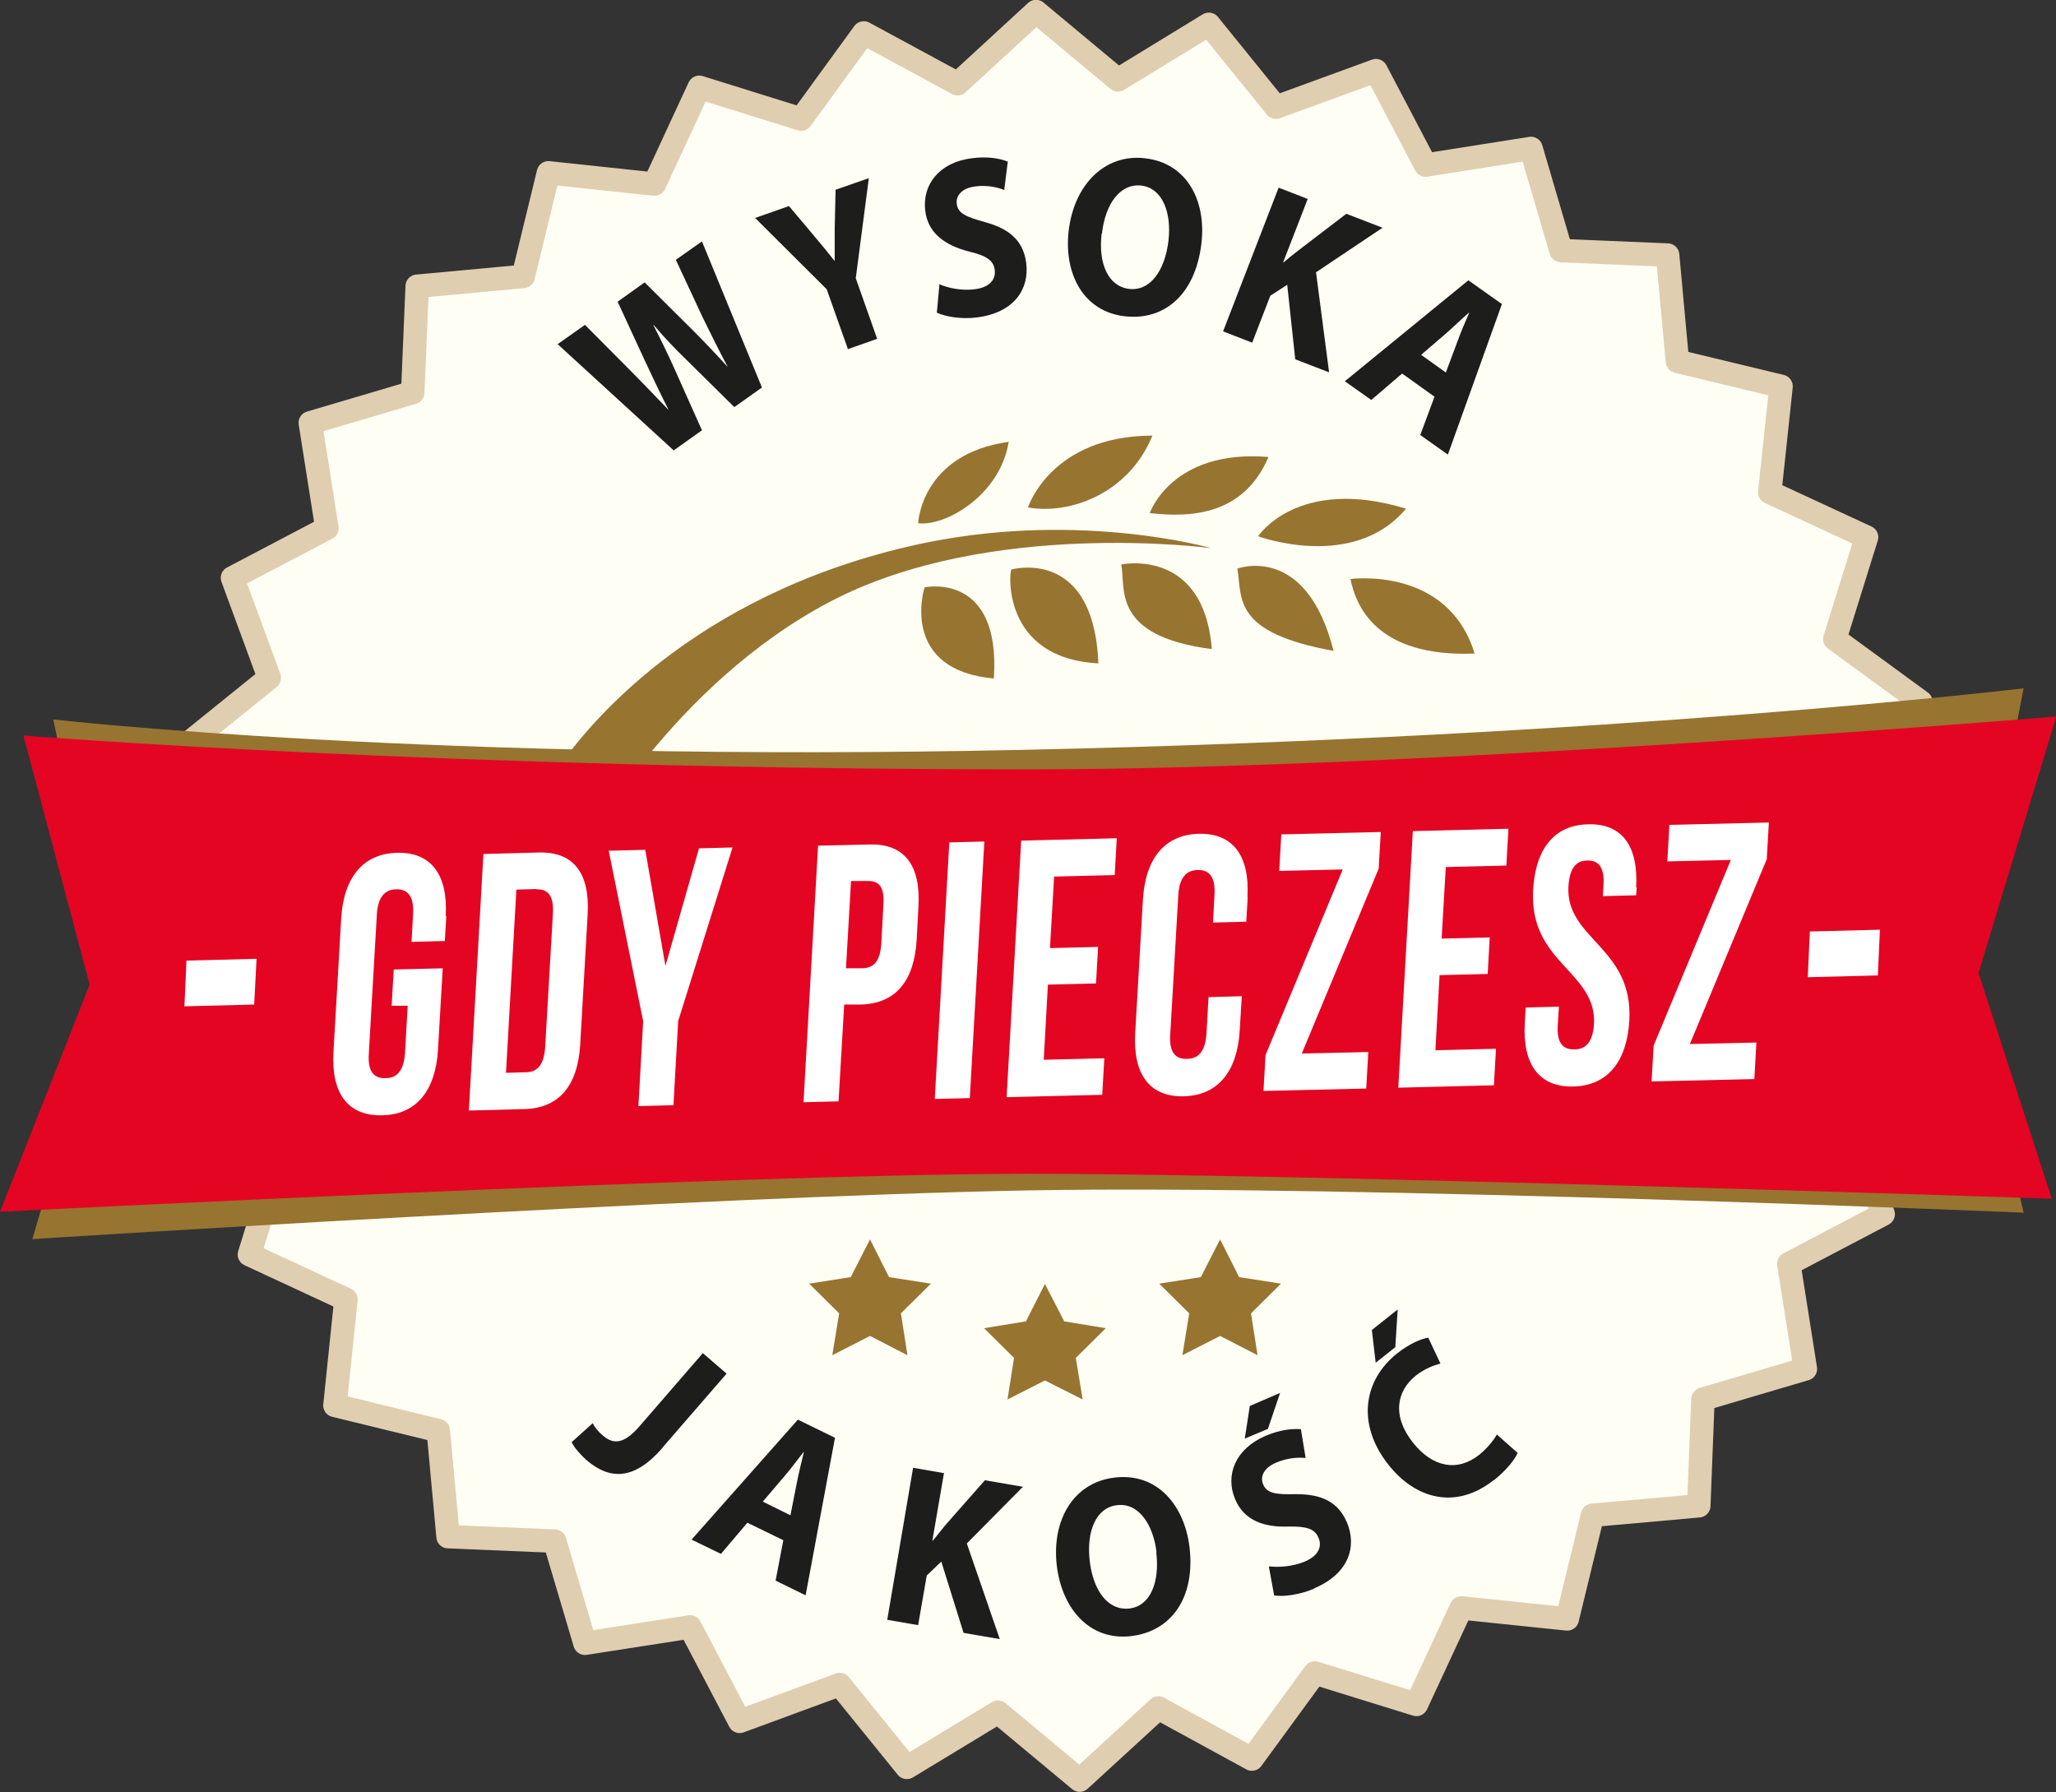
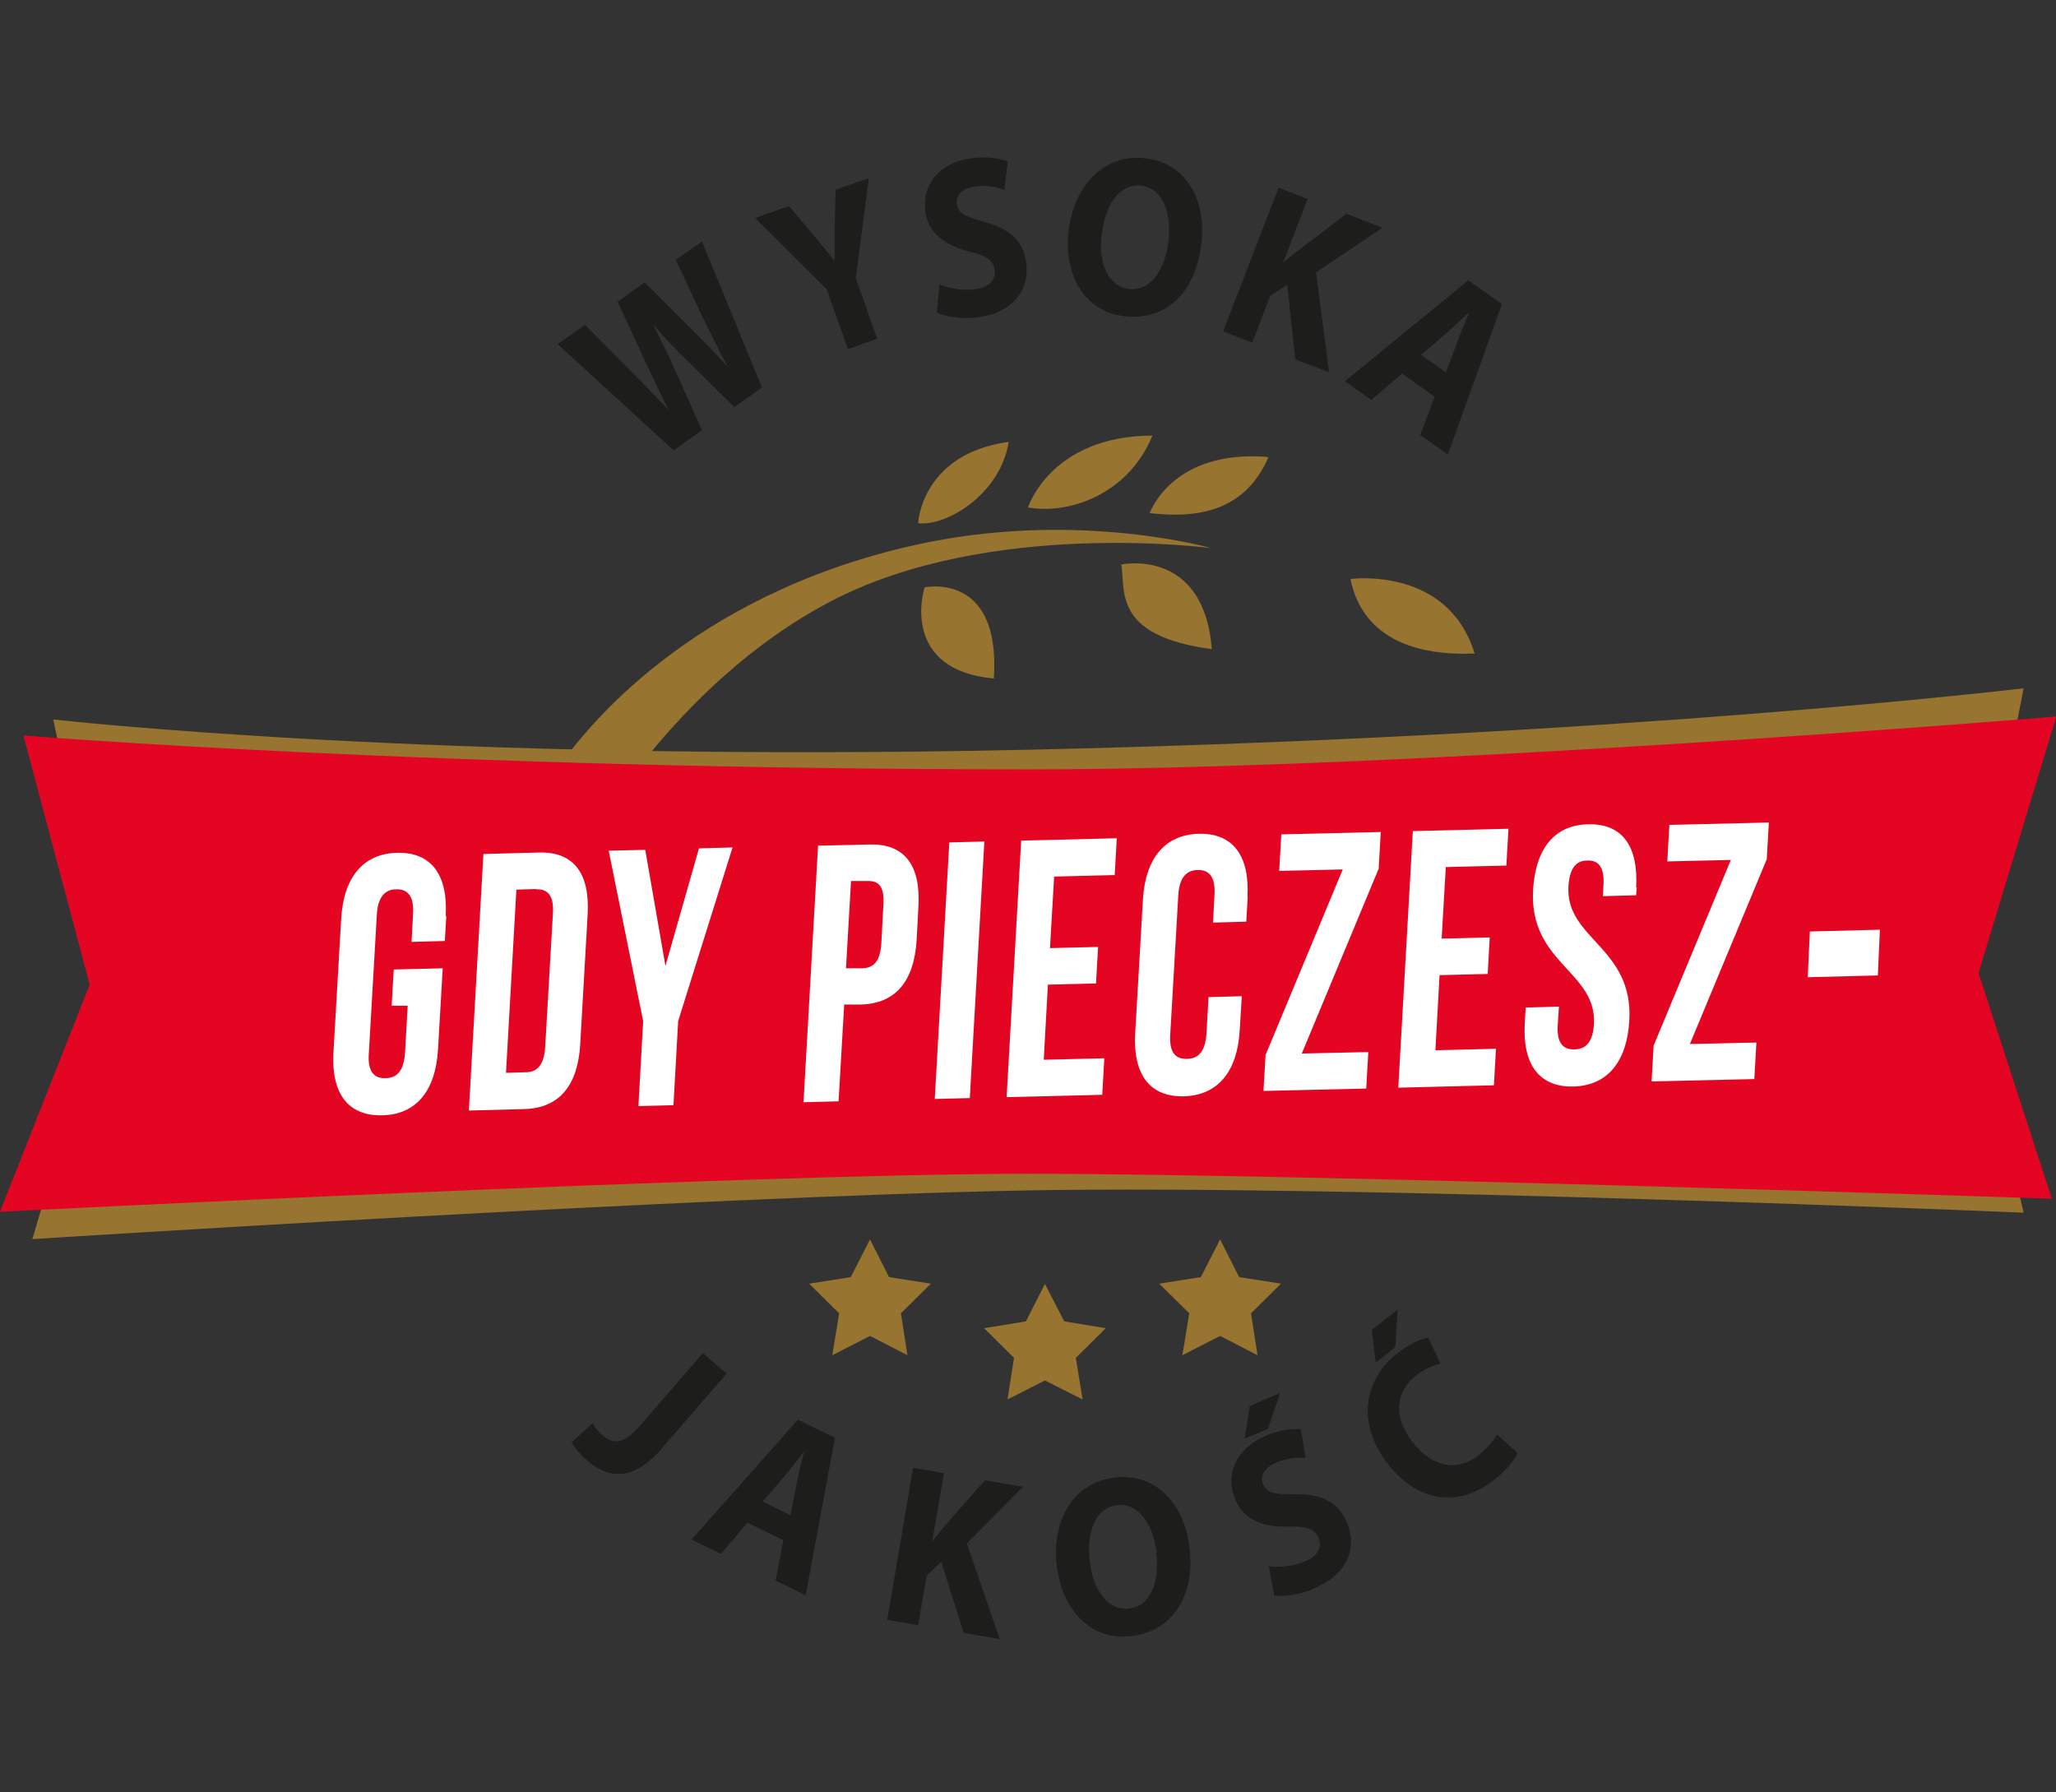
<svg xmlns="http://www.w3.org/2000/svg" id="Warstwa_1" viewBox="0 0 69.24 60.35">
  <rect x="0" y="0" width="69.24" height="60.35" fill="#333333" stroke="none" />
  <defs>
    <style>.cls-1{fill:#fff;}.cls-2{fill:#977430;}.cls-2,.cls-3,.cls-4,.cls-5{stroke-width:0px;}.cls-3{fill:none;}.cls-4{fill:#e40523;}.cls-5,.cls-6{fill:#1d1d1b;}.cls-7{fill:#fffef5;stroke:#e0ceb1;stroke-linecap:round;stroke-linejoin:round;stroke-width:.79px;}</style>
  </defs>
-   <polygon class="cls-7" points="57.21 50.71 53.63 51.03 52.78 54.52 49.21 54.15 47.7 57.4 44.28 56.34 42.16 59.24 39.01 57.52 36.36 59.95 33.61 57.66 30.54 59.52 28.28 56.73 24.91 57.97 23.24 54.79 19.7 55.34 18.68 51.9 15.09 51.75 14.76 48.18 11.28 47.33 11.65 43.76 8.4 42.25 9.46 38.82 6.56 36.71 8.28 33.55 5.85 30.91 8.14 28.15 6.27 25.09 9.07 22.83 7.83 19.46 11.01 17.79 10.45 14.24 13.9 13.22 14.05 9.64 17.62 9.31 18.47 5.82 22.04 6.2 23.55 2.94 26.98 4.01 29.09 1.11 32.25 2.82 34.89 .39 37.65 2.69 40.71 .82 42.97 3.61 46.34 2.38 48.01 5.56 51.56 5 52.57 8.44 56.16 8.59 56.49 12.17 59.98 13.01 59.6 16.58 62.86 18.09 61.79 21.52 64.69 23.64 62.97 26.79 65.41 29.43 63.11 32.19 64.98 35.26 62.19 37.52 63.42 40.89 60.24 42.56 60.8 46.1 57.35 47.12 57.21 50.71" />
  <path class="cls-2" d="m18.62,26.13c1.37-2.12,5.26-6.37,12.64-7.87,5.22-1.04,9.53.2,9.53.2,0,0-7.48-1.01-12.83,1.8-5.35,2.81-8.26,8.29-8.23,8.2s-1.11-2.32-1.11-2.32Z" />
  <path class="cls-2" d="m30.92,17.62s.1-2.33,3.05-2.74c-.29,1.81-2.15,2.86-3.05,2.74Z" />
  <path class="cls-2" d="m34.62,17.09s.76-2.41,4.19-2.42c-.79,1.94-2.76,2.67-4.19,2.42Z" />
  <path class="cls-2" d="m38.72,17.28s.74-2.16,4-1.89c-.84,1.95-2.58,2.05-4,1.89Z" />
-   <path class="cls-2" d="m42.37,18.06s1.33-2.04,4.98-.93c-1.77,2.12-4.98.93-4.98.93Z" />
  <path class="cls-2" d="m45.48,19.5s3.28-.45,4.18,2.51c-3.33.13-4-1.63-4.18-2.51Z" />
-   <path class="cls-2" d="m41.67,19.15s2.32-.88,3.24,2.77c-3.41-.62-3.07-1.75-3.24-2.77Z" />
  <path class="cls-2" d="m37.76,19.01s2.78-.59,3.05,2.85c-3.4-.44-2.89-2.05-3.05-2.85Z" />
-   <path class="cls-2" d="m34.06,19.18s2.77-.79,2.93,3.16c-3.28-.17-3-3.12-2.93-3.16Z" />
  <path class="cls-2" d="m31.14,19.78s2.57-.55,2.33,3.07c-3.1-.28-2.4-2.89-2.33-3.07Z" />
  <polygon class="cls-2" points="41.09 41.74 41.73 43.01 43.14 43.23 42.13 44.23 42.35 45.64 41.09 44.99 39.82 45.64 40.05 44.23 39.04 43.23 40.44 43.01 41.09 41.74" />
  <polygon class="cls-2" points="29.3 41.74 29.94 43.01 31.35 43.23 30.34 44.23 30.56 45.64 29.3 44.99 28.03 45.64 28.26 44.23 27.25 43.23 28.65 43.01 29.3 41.74" />
  <polygon class="cls-2" points="35.19 43.24 35.84 44.5 37.24 44.73 36.23 45.73 36.46 47.13 35.19 46.49 33.93 47.13 34.15 45.73 33.14 44.73 34.55 44.5 35.19 43.24" />
  <polygon class="cls-3" points="35.98 42 35.99 42 35.99 42 35.99 42 35.99 42.01 35.98 42.01 35.98 42.01 35.98 42 35.98 42 35.98 42 35.98 42" />
  <path class="cls-6" d="m22.32,48.75c-.97,1.12-1.79,1.09-2.57.42-.18-.16-.4-.4-.5-.6l.71-.64c.07.14.19.29.35.42.34.29.69.3,1.22-.31l2.14-2.47.8.69-2.15,2.48h0Zm4.82,4.98l-1.02-.5.26-1.36-1.21-.59-.89,1.05-.99-.48,3.58-4.04,1.25.61-.99,5.31h0Zm-.07-4.84c-.2.25-.43.57-.64.81l-.74.87.93.46.22-1.12c.06-.31.16-.7.23-1h-.01Zm5.49,3.09l1.11,3.22-1.22-.21-.75-2.4-.49.47-.29,1.67-1.04-.18.87-5.12,1.04.18-.39,2.27h.02c.14-.18.28-.34.41-.51l1.34-1.52,1.28.22-1.9,1.92h0Zm5.53,3.12c-1.38.16-2.32-.9-2.5-2.37-.18-1.55.57-2.81,1.95-2.97,1.43-.17,2.35.93,2.52,2.35.2,1.69-.61,2.83-1.97,2.99h0Zm.86-2.82c-.11-.93-.6-1.68-1.33-1.59-.71.08-1.04.88-.92,1.89.12,1.01.63,1.67,1.33,1.59.71-.08,1.03-.88.91-1.89h0Zm5.31,1.22c-.49.21-1.04.28-1.35.23l-.18-.98c.33.04.79.01,1.21-.16.45-.19.6-.5.46-.81-.13-.3-.4-.38-1.01-.37-.83.03-1.49-.21-1.79-.91-.35-.82,0-1.7,1.01-2.14.49-.21.89-.25,1.2-.23l.16.97c-.21-.02-.58-.02-1,.16-.42.18-.54.48-.43.73.13.31.43.34,1.09.33.89-.01,1.44.27,1.73.95.34.8.08,1.72-1.1,2.22h0Zm-2.34-5.05l.17-1.1,1.02-.44-.41,1.21-.78.33h0Zm8.38,1.4c-1.27,1-2.62.64-3.54-.52-1.1-1.39-.82-2.87.29-3.75.43-.34.83-.5,1.05-.53l.41.87c-.23.06-.52.17-.82.4-.66.52-.82,1.37-.1,2.27.65.82,1.49.99,2.23.4.25-.2.48-.48.59-.68l.7.62c-.09.21-.36.57-.8.92h0Zm-3.97-3.95l-.13-1.11.87-.69-.08,1.27-.67.53h0Z" />
  <path class="cls-5" d="m22.69,15.17l-3.91-3.58.92-.65,1.52,1.53c.45.45.91.94,1.28,1.32h.01c-.26-.51-.53-1.08-.81-1.68l-.9-1.95.91-.65,1.57,1.56c.44.44.82.84,1.21,1.27h.01c-.28-.52-.55-1.07-.83-1.64l-.91-1.95.88-.62,2.02,4.92-.93.66-1.61-1.59c-.38-.37-.72-.72-1.11-1.18h-.01c.27.53.49.98.71,1.47l.93,2.08-.94.67Z" />
  <path class="cls-5" d="m28.55,11.74l-.71-2-2.41-2.4,1.14-.4.86,1.02c.26.31.45.54.67.82h.01c0-.34,0-.66,0-1.06l.03-1.33,1.12-.39-.44,3.37.72,2.04-.99.35Z" />
  <path class="cls-5" d="m31.63,9.57c.3.13.76.23,1.2.17.48-.06.71-.31.67-.65-.04-.32-.28-.48-.87-.62-.81-.21-1.38-.62-1.47-1.37-.11-.88.47-1.63,1.56-1.77.53-.07.92,0,1.22.11l-.12.96c-.19-.08-.55-.18-.99-.12-.45.06-.64.32-.61.58.04.33.31.44.95.62.86.23,1.3.66,1.39,1.38.11.86-.39,1.67-1.66,1.83-.53.07-1.07-.03-1.35-.16l.09-.98Z" />
  <path class="cls-5" d="m40.46,8.2c-.2,1.7-1.23,2.61-2.59,2.45-1.37-.16-2.05-1.41-1.88-2.88.18-1.54,1.21-2.6,2.57-2.44,1.42.16,2.07,1.44,1.9,2.87Zm-3.36-.33c-.12,1.02.23,1.78.93,1.86.71.08,1.2-.62,1.32-1.62.11-.93-.19-1.77-.91-1.86-.72-.08-1.22.62-1.33,1.62Z" />
  <path class="cls-5" d="m43.06,6.32l.98.38-.83,2.14h.01c.17-.14.34-.28.51-.41l1.61-1.23,1.22.47-2.24,1.5.44,3.37-1.14-.44-.27-2.51-.57.37-.61,1.58-.98-.38,1.87-4.84Z" />
  <path class="cls-5" d="m47.22,12.58l-1.04.89-.89-.63,4.16-3.4,1.13.8-1.82,5.07-.93-.66.48-1.29-1.09-.78Zm1.47-.03l.4-1.07c.11-.3.26-.66.39-.95h-.01c-.24.2-.52.48-.75.68l-.86.74.84.6Z" />
  <polygon class="cls-3" points="35.96 42 35.96 42 35.96 42 35.96 42 35.96 42 35.96 42 35.96 42 35.96 42 35.96 42 35.96 42 35.96 42" />
  <path class="cls-2" d="m1.8,24.23s12.8,1.46,32.79,1.02c19.99-.44,33.56-2.07,33.56-2.07l-1.88,9.62,1.88,8.04s-22.41-.95-33.56-.75c-11.15.21-33.5,1.64-33.5,1.64l2.55-8.69-1.85-8.83Z" />
  <path class="cls-4" d="m.79,24.77l2.23,8.39-3.02,7.65s25.07-1.28,34.65-1.28,34.45.84,34.45.84l-2.47-7.6,2.62-8.64s-21.37,1.78-34.6,1.78c-19.79,0-33.85-1.14-33.85-1.14Z" />
  <path class="cls-1" d="m15.03,30.85l-.05.84-1.12.03.05-.93c.04-.62-.19-.85-.56-.84-.38,0-.63.25-.66.87l-.27,4.67c-.04.62.19.83.56.82.38,0,.62-.24.66-.85l.09-1.59h-.54s.07-1.22.07-1.22l1.65-.04-.16,2.74c-.08,1.38-.73,2.19-1.88,2.21-1.16.03-1.72-.75-1.64-2.13l.26-4.49c.08-1.38.73-2.19,1.88-2.22,1.16-.03,1.72.75,1.64,2.13h0Zm4.76-.05l-.25,4.37c-.08,1.38-.7,2.15-1.88,2.18l-1.87.05.49-8.64,1.87-.05c1.18-.03,1.72.71,1.64,2.09h0Zm-1.73-.86l-.67.02-.35,6.17.67-.02c.38,0,.61-.24.65-.85l.26-4.49c.04-.62-.18-.83-.55-.82h0Zm4.78,4.42l-.16,2.86-1.18.03.16-2.86-1.16-5.74,1.23-.03.68,3.91,1.13-3.96,1.13-.03-1.82,5.81h0Zm8.09-3.83l-.06,1.12c-.08,1.38-.7,2.15-1.88,2.18h-.56s-.19,3.26-.19,3.26l-1.18.03.49-8.64,1.74-.04c1.18-.03,1.72.71,1.64,2.09h0Zm-1.71-.86h-.56s-.17,2.94-.17,2.94h.56c.38-.02.59-.23.63-.84l.07-1.3c.04-.62-.16-.81-.53-.8h0Zm3.44,7.31l-1.18.03.49-8.64,1.18-.03-.49,8.64h0Zm4.88-7.51l-2.04.05-.14,2.41,1.62-.04-.07,1.23-1.62.04-.14,2.53,2.04-.05-.07,1.23-3.22.08.49-8.64,3.22-.08-.07,1.23h0Zm4.48.73l-.05.84-1.12.03.05-.93c.04-.62-.19-.85-.56-.84-.38,0-.63.25-.66.87l-.27,4.67c-.04.62.19.83.56.82.38,0,.62-.24.66-.85l.07-1.23,1.12-.03-.07,1.15c-.08,1.38-.73,2.19-1.88,2.22-1.16.03-1.72-.75-1.64-2.13l.26-4.49c.08-1.38.73-2.19,1.88-2.22,1.16-.03,1.72.75,1.64,2.13h0Zm4.42-.97l-2.6,6.25,2.24-.05-.07,1.23-3.46.08.07-1.21,2.6-6.25-2.14.05.07-1.23,3.35-.08-.07,1.21h0Zm4.29-.08l-2.04.05-.14,2.41,1.62-.04-.07,1.23-1.62.04-.14,2.53,2.04-.05-.07,1.23-3.22.08.49-8.64,3.22-.08-.07,1.23h0Zm4.39.73l-.02.27-1.12.03.02-.36c.04-.62-.17-.85-.54-.84-.38,0-.6.25-.64.87-.1,1.78,2.19,2.05,2.05,4.52-.08,1.38-.73,2.19-1.88,2.22-1.16.03-1.72-.75-1.64-2.13l.03-.53,1.12-.03-.04.62c-.04.62.19.83.56.82.38,0,.62-.24.66-.85.1-1.78-2.19-2.05-2.05-4.52.08-1.38.71-2.19,1.86-2.21,1.15-.03,1.69.75,1.61,2.13h0Zm4.39-.97l-2.6,6.25,2.24-.05-.07,1.23-3.46.08.07-1.21,2.6-6.25-2.14.05.07-1.23,3.35-.08-.07,1.21h0Z" />
  <polygon class="cls-1" points="60.88 32.91 63.24 32.85 63.31 31.31 60.95 31.37 60.88 32.91 60.88 32.91" />
-   <polygon class="cls-1" points="6.21 33.89 8.56 33.83 8.64 32.29 6.28 32.35 6.21 33.89 6.21 33.89" />
</svg>